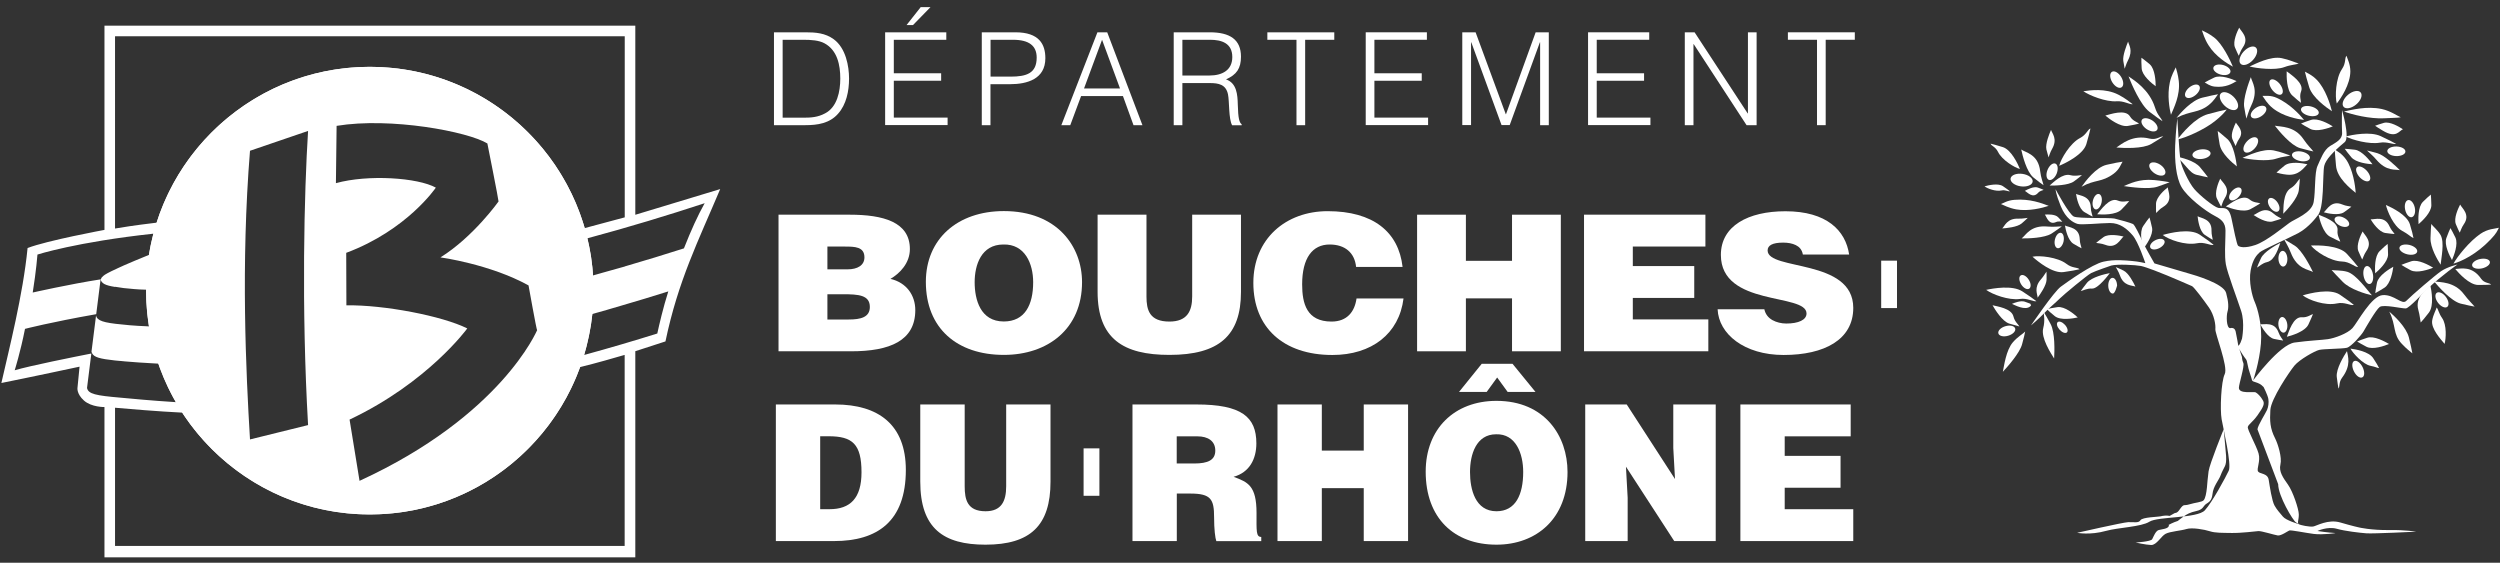
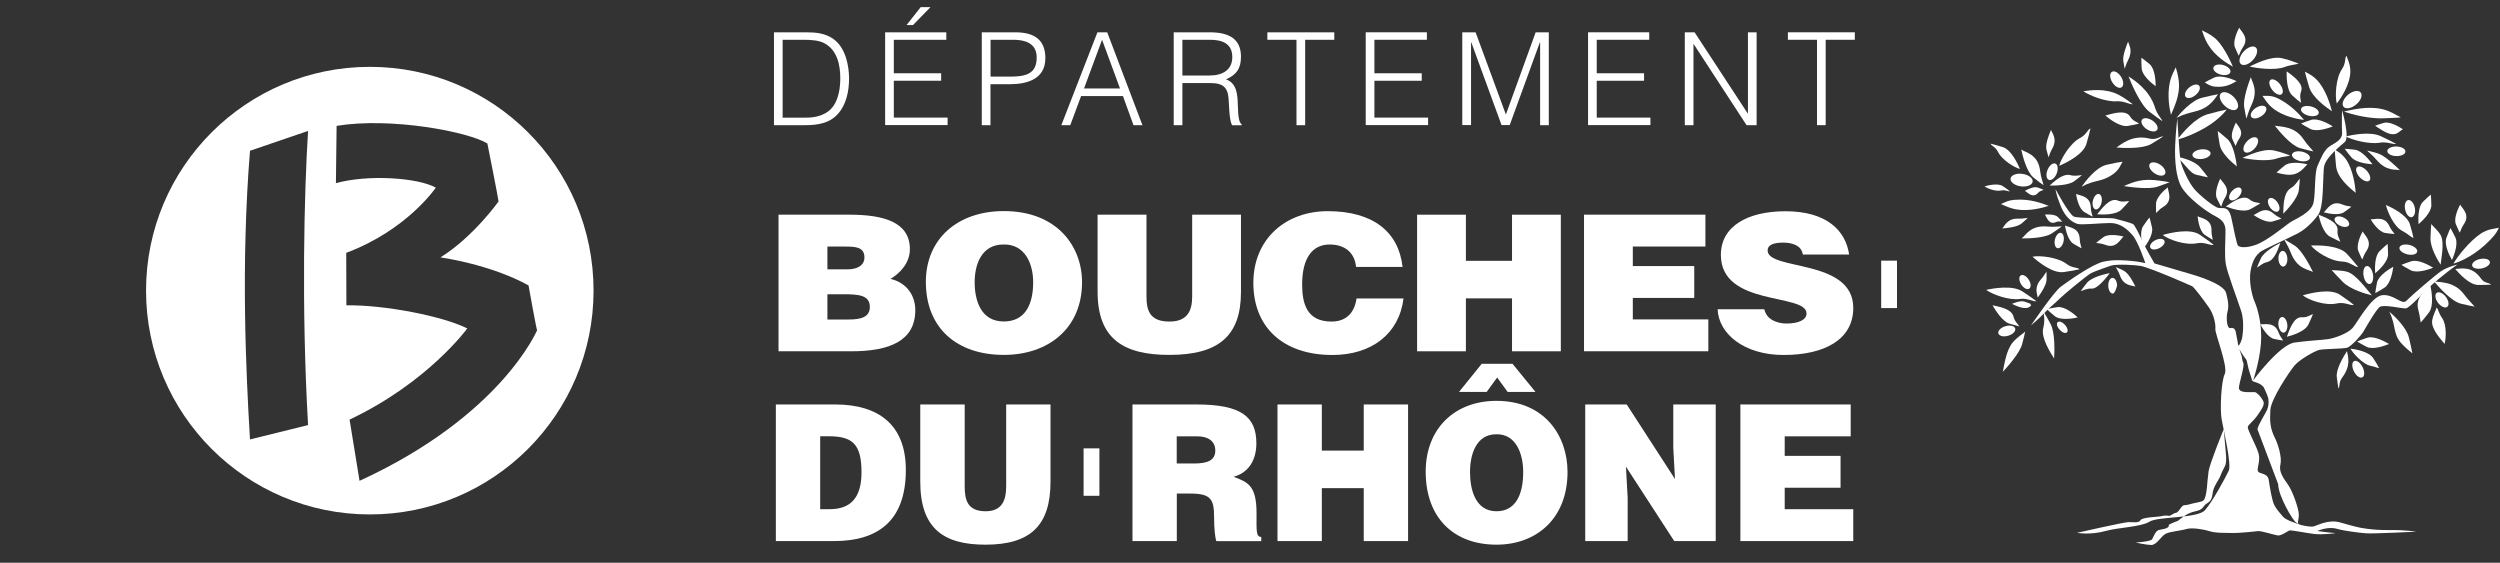
<svg xmlns="http://www.w3.org/2000/svg" version="1.1" id="Calque_1" x="0px" y="0px" viewBox="0 0 291 65.5" style="enable-background:new 0 0 291 65.5;" xml:space="preserve">
  <rect x="0" y="0" width="291" height="65.5" fill="#333333" stroke="none" />
  <style type="text/css">
	.st0{fill:#FFFFFF;}
</style>
  <g id="LOGO_DEPARTEMENT">
    <g>
      <path class="st0" d="M90.62,40.89v-15.9h8.28c3.9,0,7.01,0.84,7.01,4c0,1.63-1.16,2.83-2.26,3.47c1.88,0.44,2.89,1.92,2.89,3.64    c0,3.56-2.96,4.79-7.46,4.79H90.62z M96.31,28.7v2.65h2.36c1.13,0,1.95-0.46,1.95-1.39c0-1.24-1.11-1.26-2.31-1.26H96.31z     M96.31,34.25v2.94h2.48c1.4,0,2.46-0.26,2.46-1.46c0-1.39-1.32-1.48-3.13-1.48H96.31z" />
      <path class="st0" d="M125.95,32.85c0,5.41-3.97,8.46-9.1,8.46c-5.44,0-9.08-3.09-9.08-8.5c0-4.99,3.68-8.24,9.08-8.24    C123.03,24.57,125.95,28.66,125.95,32.85z M113.45,32.85c0,2.03,0.67,4.57,3.39,4.57c2.46,0,3.42-1.94,3.42-4.57    c0-2.16-0.96-4.46-3.47-4.39C114.22,28.46,113.45,30.84,113.45,32.85z" />
      <path class="st0" d="M127.77,24.99h5.68v9.52c0,1.57,0.34,2.92,2.67,2.92c2.05,0,2.65-1.19,2.65-2.92v-9.52h5.68v8.99    c0,5.1-2.58,7.33-8.33,7.33c-5.37,0-8.36-1.88-8.36-7.35V24.99z" />
      <path class="st0" d="M157.85,31.07c-0.17-1.66-1.3-2.61-3.08-2.61c-2,0-3.2,1.57-3.2,4.64c0,2.23,0.53,4.33,3.42,4.33    c1.83,0,2.7-1.17,2.91-2.69h5.47c-0.51,4.11-3.71,6.58-8.28,6.58c-5.73,0-9.2-3.22-9.2-8.39c0-5.15,3.8-8.35,8.65-8.35    c5.3,0,8.26,2.41,8.72,6.49H157.85z" />
      <path class="st0" d="M164.95,40.89v-15.9h5.68v5.37H176v-5.37h5.68v15.9H176v-6.16h-5.37v6.16H164.95z" />
      <path class="st0" d="M184.38,40.89v-15.9h14.13v3.71h-8.45v2.27h7.15v3.71h-7.15v2.5h8.79v3.71H184.38z" />
      <path class="st0" d="M209.85,29.61c-0.1-0.55-0.41-0.88-0.82-1.08c-0.41-0.2-0.91-0.29-1.47-0.29c-1.25,0-1.81,0.33-1.81,0.91    c0,2.39,9.97,0.91,9.97,6.69c0,3.69-3.35,5.48-8.11,5.48c-4.58,0-7.56-2.45-7.68-5.32h5.44c0.12,0.57,0.46,0.99,0.94,1.26    c0.46,0.26,1.06,0.4,1.61,0.4c1.42,0,2.36-0.42,2.36-1.17c0-2.41-9.97-0.75-9.97-6.82c0-3.38,3.18-5.08,7.51-5.08    c4.82,0,7.01,2.25,7.42,5.04H209.85z" />
      <path class="st0" d="M90.31,62.98v-15.9h6.91c5.07,0,8.22,2.39,8.22,7.62c0,5.98-3.3,8.28-8.36,8.28H90.31z M95.47,59.27h1.09    c2.41,0,3.72-1.28,3.72-4.29c0-3.31-1.07-4.2-3.83-4.2h-0.98V59.27z" />
      <path class="st0" d="M107.13,47.08h5.16v9.52c0,1.57,0.31,2.91,2.43,2.91c1.86,0,2.4-1.19,2.4-2.91v-9.52h5.16v8.99    c0,5.1-2.34,7.33-7.57,7.33c-4.88,0-7.59-1.88-7.59-7.35V47.08z" />
      <path class="st0" d="M136.98,57.44v5.54h-5.16v-15.9h7.44c5.25,0,6.98,1.44,6.98,4.53c0,1.83-0.81,3.38-2.65,3.89    c1.66,0.62,2.67,1.02,2.67,4.22c0,2.08-0.07,2.78,0.55,2.78v0.49h-5.23c-0.13-0.35-0.26-1.37-0.26-2.78    c0-2.08-0.35-2.76-2.76-2.76H136.98z M136.98,53.95h2.03c1.6,0,2.45-0.4,2.45-1.5c0-1.13-0.87-1.66-2.08-1.66h-2.41V53.95z" />
      <path class="st0" d="M148.7,62.98v-15.9h5.16v5.37h4.88v-5.37h5.16v15.9h-5.16v-6.16h-4.88v6.16H148.7z" />
      <path class="st0" d="M182.46,54.94c0,5.41-3.61,8.46-8.27,8.46c-4.94,0-8.24-3.09-8.24-8.5c0-4.99,3.35-8.24,8.24-8.24    C179.82,46.66,182.46,50.75,182.46,54.94z M172.47,42.35h3.59l2.67,3.27h-3.24l-1.22-1.68l-1.22,1.68h-3.22L172.47,42.35z     M171.11,54.94c0,2.03,0.61,4.57,3.08,4.57c2.23,0,3.11-1.94,3.11-4.57c0-2.16-0.87-4.46-3.15-4.39    C171.81,50.55,171.11,52.93,171.11,54.94z" />
      <path class="st0" d="M194.97,55.76l-0.2-3.62v-5.06h4.94v15.9h-4.83l-5.62-8.66l0.2,3.62v5.04h-4.94v-15.9h4.83L194.97,55.76z" />
      <path class="st0" d="M202.58,62.98v-15.9h12.84v3.71h-7.68v2.27h6.5v3.71h-6.5v2.5h7.98v3.71H202.58z" />
    </g>
    <g>
      <path class="st0" d="M90.09,14.57V3.76h3.66c1.19,0,2.3,0.08,3.3,0.81c1.41,1.04,1.78,3.14,1.78,4.58c0,1.43-0.31,3.02-1.29,4.1    c-0.98,1.11-2.38,1.32-3.79,1.32H90.09z M91.1,13.7h2.42c0.91,0,1.69-0.06,2.51-0.5c1.43-0.73,1.78-2.58,1.78-4.05    c0-1.58-0.34-3.3-1.84-4.11c-0.64-0.35-1.56-0.41-2.45-0.41H91.1V13.7z" />
      <path class="st0" d="M103.03,14.57V3.76h7.12v0.87h-6.11v3.9h5.51V9.4h-5.51v4.29h6.26v0.87H103.03z M105.52,2.92l1.65-2.09h1.14    l-2.04,2.09H105.52z" />
      <path class="st0" d="M114.28,14.57V3.76h3.91c2.78,0,3.49,1.4,3.49,3.02c0,2.42-2.12,3.02-4.1,3.02h-2.29v4.77H114.28z     M117.61,8.92c1.89,0,3.06-0.39,3.06-2.22c0-1.35-0.86-2.07-2.76-2.07h-2.61v4.29H117.61z" />
      <path class="st0" d="M123.54,14.57l4.2-10.81h1.14l4.1,10.81h-1.04l-1.23-3.39h-4.87l-1.26,3.39H123.54z M126.18,10.3h4.19    l-2.09-5.67L126.18,10.3z" />
      <path class="st0" d="M137.63,9.66v4.91h-1.01V3.76h4.19c2.35,0,3.64,0.84,3.64,2.84c0,1.37-0.51,2.09-1.74,2.64    c1.26,0.44,1.34,1.79,1.37,2.93c0.04,1.64,0.18,2.09,0.45,2.3v0.11h-1.11c-0.42-0.74-0.31-2.76-0.48-3.59    c-0.24-1.17-1.11-1.32-2.12-1.32H137.63z M140.78,8.79c1.5,0,2.66-0.63,2.66-2.15c0-1.62-1.25-2.01-2.6-2.01h-3.21v4.16H140.78z" />
      <path class="st0" d="M147.53,3.76h7.78v0.87h-3.39v9.94h-1.01V4.63h-3.39V3.76z" />
      <path class="st0" d="M158.97,14.57V3.76h7.12v0.87h-6.11v3.9h5.51V9.4h-5.51v4.29h6.25v0.87H158.97z" />
      <path class="st0" d="M170.21,14.57V3.76h1.55l3.51,9.53h0.03l3.45-9.53h1.53v10.81h-1.01V4.93h-0.03l-3.51,9.63h-0.95l-3.52-9.63    h-0.03v9.63H170.21z" />
      <path class="st0" d="M184.85,14.57V3.76h7.12v0.87h-6.11v3.9h5.51V9.4h-5.51v4.29h6.25v0.87H184.85z" />
      <path class="st0" d="M197.15,5.14h-0.03v9.43h-1.01V3.76h1.14l6.18,9.44h0.03V3.76h1.01v10.81h-1.17L197.15,5.14z" />
      <path class="st0" d="M208.11,3.76h7.79v0.87h-3.39v9.94h-1.01V4.63h-3.39V3.76z" />
    </g>
    <g>
      <rect x="218.97" y="30.34" class="st0" width="1.84" height="5.52" />
    </g>
    <g>
      <rect x="126.13" y="52.19" class="st0" width="1.84" height="5.52" />
    </g>
    <g>
      <path class="st0" d="M265.18,56.36c0,1.37,1.73,4.24,2.06,4.44l0.33,0.19c-0.2-0.14,0.02-0.48,0.01-1.12    c-0.01-0.64-0.69-2.66-1.26-3.46c-0.57-0.8-1.08-1.52-0.88-2.34c0.2-0.81-0.27-2.35-0.62-3.05c-0.59-1.15-0.63-2.03-0.55-3.31    c0.08-1.28,2.21-4.43,2.8-5.15c0.59-0.71,2.35-1.7,2.88-1.83c0.53-0.13,2.72-0.12,3.23-0.25c0.51-0.13,1.71-1.5,1.94-1.91    c0.24-0.41,1.43-2.51,1.88-2.84c0.46-0.33,2.65,0.21,3.04,0.17c0.4-0.04,2.02-1.81,2.5-2.26c1.79-1.68,3.51-2.85,3.51-2.85    s-1.1,0.24-1.9,0.77c-0.68,0.46-3.4,2.79-4.06,3.46c-0.51,0.52-1.38-0.75-2.73-0.67c-1.34,0.07-2.96,3.22-3.54,3.85    c-0.58,0.63-2.08,1.17-2.86,1.28c-0.77,0.11-2.11,0.15-3.87,0.39c-1.75,0.24-4.82,4.4-4.82,4.4s0.72-2.07,0.9-4.27    c0.18-2.21-0.41-4.15-0.72-4.85c-0.31-0.71-0.71-2.34-0.48-3.65c0.24-1.32,0.72-1.82,1.06-2.13c0.34-0.31,3.19-1.55,4.48-2.23    c1.28-0.68,2.23-2.01,2.23-2.01c0.84-0.82,0.59-4.9,0.8-5.82c0.17-0.71,0.99-1.61,2.39-2.77c0.63-0.53-0.32-3.73-0.32-3.73    s-0.04,1.85,0.01,2.63c0.05,0.78-0.66,1.11-1.4,1.56c-0.74,0.46-1.1,1.53-1.46,2.31c-0.36,0.79-0.22,2.91-0.45,4.21    c-0.23,1.29-2.23,1.98-2.82,2.42c-0.6,0.43-2.7,2.16-3.97,2.58c-1.28,0.43-1.88,0.22-2.02,0.07c-0.14-0.15-0.53-2.06-0.75-3.14    c-0.32-1.58-1.03-1.14-1.54-1.25c-0.51-0.11-2.16-1.45-2.8-2.2c-0.64-0.75-1.49-2.59-1.61-3.33c-0.12-0.75-0.36-4.89-0.36-4.89    s-0.18,1.46-0.25,3.16c-0.07,1.71,0.09,3.72,0.75,4.85c0.66,1.13,2.68,2.74,3.97,3.4c1.29,0.66,1.14,1.42,1.13,2.25    c-0.01,0.83-0.12,2.32,0.05,3.32c0.17,1,1.32,4.02,1.78,5.43c0.46,1.41,0.1,3.23,0.1,3.23c-0.24,0.78-0.43,0.83-0.43,0.83    s-0.18-1.1-0.31-1.67c-0.13-0.56-0.64-0.38-0.64-0.38c-0.45-0.03-0.45-1.45-0.31-1.91c0.14-0.47,0.14-1.11-0.16-2.2    c-0.31-1.09-3.61-2.05-4.39-2.27c-0.78-0.22-3.95-1.16-3.95-1.16s-1.04-1.79-1.38-2.54c-0.34-0.75-0.9-1.91-1.11-2.04    c-0.21-0.12-1.62-0.52-2.16-0.64c-0.54-0.12-4.15,0.02-4.73-0.23c-0.57-0.25-2.13-3.18-2.13-3.18s0,0.49,0.6,1.96    c0.6,1.47,1.46,1.91,1.94,2.07c0.48,0.15,2.62-0.09,3.79-0.1c1.16-0.01,1.98,0.67,2.64,1.43c0.66,0.76,1.48,3.24,1.48,3.24    s-0.8-0.19-1.54-0.25c-0.73-0.06-2.02-0.22-3.34,0.08c-1.33,0.3-4.14,2.31-4.96,2.91c-0.82,0.6-3.47,4.51-3.47,4.51    s0.99-0.84,1.44-1.33c0.45-0.5,1.48-1.37,1.92-1.81c0.44-0.44,3.16-2.7,3.64-2.95c0.48-0.25,2.35-0.88,2.35-0.88    c0.68-0.19,2.84-0.07,3.45,0.05c0.61,0.12,2.51,0.88,3.03,1.1c0.51,0.22,2.67,1.12,2.92,1.25c0.25,0.14,1.33,1.58,1.96,2.48    c0.63,0.9,0.8,2.05,0.75,2.52c-0.06,0.48,1.52,4.39,1.09,5.24c-0.42,0.85-0.56,4.12-0.36,5.25c0.2,1.13,1.18,5.24,0.83,5.99    c-0.35,0.75-1.93,3.68-2.78,4.61c-0.88,0.96-5.47,0.7-6.46,1.33c-0.94,0.6-3.67,0.68-5.02,1.06c-1.89,0.53-3.39,0.23-3.39,0.23    s5.32-1.21,5.94-1.24c0.62-0.03,1.22,0.14,1.43-0.22c0.21-0.37,2.1-0.39,2.36-0.46c0.21-0.06,0.66-0.13,1.05-0.05    c0,0,0.53-0.3,0.55-0.31c0.05-0.06,0.28,0.06,0.59-0.41c0.53-0.77,0.49-0.41,1.14-0.62c0.65-0.21,1.49-0.25,1.68-0.49    c0.19-0.24,0.3-0.79,0.37-1.46c0.07-0.67,0.07-1.02,0.19-1.89c0.12-0.88,1.76-4.9,1.76-4.9s0.26,2.72,0.28,3.1    c0.06,1.31-0.19,1.08-0.67,2.34c-0.18,0.48-0.83,1.22-0.91,2.08c-0.09,0.86-0.46,0.97-0.77,1.19c-0.31,0.22-0.31,0.63-1.09,0.8    c-0.78,0.17-1.12,0.38-1.5,0.64c-0.33,0.22-0.56,0.43-0.68,0.52c-0.55,0.17-1.05,0.45-1.05,0.45c0.03-0.26,0.02,0.09,0,0.15    c-0.12,0.33-0.83,0.36-1.18,0.46c-0.35,0.1-0.6,0.77-0.75,1.06c-0.15,0.29-1.93,0.39-1.93,0.39s1.17,0.27,1.81,0.29    c0.64,0.01,1.16-1.04,1.69-1.31c0.52-0.27,1.78-0.35,2.42-0.55c0.64-0.2,2.08,0.05,2.72,0.26c0.65,0.21,1.48,0.18,2.54,0.2    c1.06,0.02,2.76-0.19,3.12-0.22c0.36-0.02,1.85,0.45,2.25,0.51c0.39,0.05,1.16-0.51,1.34-0.58c0.18-0.07,1.84,0.27,2.84,0.4    c1.01,0.13,2.86-0.1,2.45-0.11c-0.62-0.02-2.02-0.23-2.02-0.23s1.17-0.56,2.25-0.26c0.94,0.27,2.66,0.47,3.46,0.53    c0.8,0.06,5.78-0.19,5.78-0.19s-1.26-0.22-3.12-0.19c-2.1,0.03-3.51-0.3-3.51-0.3s-0.76-0.16-2.19-0.58    c-1.43-0.42-2.78,0.41-3.17,0.47c-0.4,0.06-1.5-0.15-1.7-0.29c0,0-1.46-0.42-1.82-0.87c-0.36-0.45-0.66-0.73-0.97-1.28    c-0.31-0.55-0.55-2.2-0.68-3c-0.13-0.79-1.01-0.65-1.23-0.96c-0.22-0.31,0.31-1.2,0.05-2.11c-0.26-0.91-1.32-2.77-1.25-3.08    c0.07-0.31,0.56-0.55,1.15-1.39c0.71-1,0.81-1.33,0.62-1.68c-0.26-0.48-0.64-0.84-0.86-0.96c-0.22-0.12-1.95,0.23-1.95-0.53    c0-0.42,0.67-2.5,0.52-2.87c-0.16-0.36-0.16-0.71-0.16-0.71l-0.32-0.97c-0.04-0.09-0.04-0.11-0.04-0.11l0.04,0.11    c0.04,0.1,0.14,0.29,0.36,0.63c0.41,0.66,0.5,0.52,0.6,1.15c0.1,0.64,0.45,1.53,0.52,1.86c0.07,0.33,0.74,0.14,1.36,0.83    c0,0,0.48,0.95,0.55,1.38c0.07,0.43,0,0.91-0.15,1.27c-0.15,0.36-1.07,1.79-1.12,2.26" />
      <path class="st0" d="M272,12.05c-0.22-0.8-0.13-2.93,0.6-4c0.5-0.73,0.29-1.27,0.53-1.56c0.11,0.37,0.45,0.96,0.45,1.83    C273.56,9.84,272.51,11.4,272,12.05" />
      <path class="st0" d="M272.84,12.98c0.81-0.17,2.64-0.67,4.4-0.29c1.04,0.23,1.79,0.79,2.21,0.96c-0.37,0.08-1,0.06-1.96,0.12    C275.84,13.85,273.76,13.33,272.84,12.98" />
      <path class="st0" d="M271.44,12.95c-0.62-0.41-2.27-1.58-2.65-2.8c-0.26-0.84-0.41-1.44-0.5-1.81c0.29,0.18,0.82,0.36,1.4,0.97    C270.69,10.36,271.24,12.15,271.44,12.95" />
      <path class="st0" d="M274.26,12.16c-0.55,0.46-1.21,0.58-1.47,0.27c-0.26-0.31-0.03-0.94,0.52-1.4c0.55-0.46,1.21-0.58,1.47-0.27    C275.04,11.08,274.81,11.7,274.26,12.16" />
      <path class="st0" d="M264.79,14.63c0.68,0.15,2.28,0,3.34,1.58c0.47,0.7,0.93,1.12,1.15,1.42c-0.32-0.07-0.83-0.19-1.56-0.39    C266.65,16.92,265.28,15.26,264.79,14.63" />
      <path class="st0" d="M273.03,15.88c0.76-0.18,2.85-0.61,4.09-0.03c0.85,0.39,1.44,0.7,1.79,0.9c-0.35,0.09-1.08-0.29-1.91-0.14    C275.77,16.82,273.8,16.29,273.03,15.88" />
      <path class="st0" d="M256.32,18.5c-0.58,0.07-1.08-0.12-1.12-0.43c-0.04-0.31,0.41-0.61,0.99-0.68c0.58-0.07,1.08,0.12,1.12,0.43    C257.34,18.13,256.9,18.43,256.32,18.5" />
      <path class="st0" d="M253.45,16.24c0.53-0.7,2.05-2.54,3.54-2.95c1.02-0.28,1.75-0.45,2.2-0.54c-0.24,0.32-0.64,0.78-1.41,1.38    C256.51,15.13,254.42,16.03,253.45,16.24" />
      <path class="st0" d="M252.7,13.36c-0.17-0.68-0.46-2.28-0.13-3.78c0.19-0.86,0.54-1.4,0.69-1.74c0.08,0.31,0.26,0.8,0.35,1.59    C253.8,11.1,253.01,12.61,252.7,13.36" />
      <path class="st0" d="M255.56,11.07c-0.44,0.36-0.95,0.45-1.15,0.2c-0.2-0.25-0.01-0.74,0.42-1.09c0.44-0.36,0.95-0.45,1.15-0.2    C256.19,10.22,256,10.71,255.56,11.07" />
      <path class="st0" d="M253.26,18.21c0.58,0.11,2.16,0.47,2.82,1.25c0.45,0.54,0.76,0.94,0.93,1.18c-0.27-0.05-0.71-0.14-1.33-0.29    C254.78,20.13,254.33,18.95,253.26,18.21" />
      <path class="st0" d="M247.76,8.89c0.68,0.46,2.43,1.56,3.08,3.62c0.31,0.96,0.71,1.18,0.87,1.6c-0.31-0.21-0.82-0.57-1.53-1.11    C249.14,12.2,248.11,9.79,247.76,8.89" />
      <path class="st0" d="M249.87,15.03c-0.49-0.33-0.73-0.82-0.55-1.09c0.18-0.28,0.73-0.23,1.22,0.09c0.49,0.33,0.73,0.82,0.55,1.09    C250.9,15.4,250.35,15.35,249.87,15.03" />
      <path class="st0" d="M246.35,17.17c0.6-0.4,1.88-1.53,3.85-1.04c0.82,0.2,1.21-0.28,1.6-0.25c-0.27,0.19-0.73,0.48-1.4,0.88    C249.41,17.34,247.18,17.24,246.35,17.17" />
      <path class="st0" d="M271.54,14.71c-0.5,0.2-1.88,0.69-2.63,0.29c-0.51-0.27-0.86-0.48-1.07-0.62c0.23-0.1,0.61-0.24,1.16-0.42    C269.81,13.7,271.08,14.42,271.54,14.71" />
      <path class="st0" d="M235.21,21.69c-0.71-0.1-1.24-0.51-1.18-0.91c0.06-0.4,0.68-0.64,1.39-0.54c0.71,0.1,1.24,0.51,1.18,0.91    C236.54,21.55,235.92,21.79,235.21,21.69" />
      <path class="st0" d="M268.74,13.47c-0.57-0.14-0.97-0.49-0.9-0.79c0.07-0.3,0.59-0.43,1.16-0.29c0.57,0.14,0.97,0.49,0.9,0.79    C269.83,13.48,269.31,13.61,268.74,13.47" />
      <path class="st0" d="M274.2,22.45c-0.59-0.5-2.18-1.72-2.29-3.18c-0.08-1.05-0.14-1.5-0.15-1.88c0.28,0.22,0.83,0.47,1.32,1.17    C273.87,19.69,274.16,21.62,274.2,22.45" />
      <path class="st0" d="M276.16,19.12c-0.52-0.03-1.93-0.18-2.47-0.82c-0.37-0.44-0.62-0.77-0.76-0.98c0.24,0.01,0.64,0.04,1.19,0.11    C274.93,17.54,275.84,18.68,276.16,19.12" />
      <path class="st0" d="M274.66,20.62c-0.39-0.43-0.53-0.95-0.3-1.16c0.23-0.21,0.73-0.02,1.13,0.41c0.39,0.43,0.53,0.95,0.3,1.16    C275.56,21.23,275.06,21.05,274.66,20.62" />
      <path class="st0" d="M253.34,13.72c0.46-0.56,1.76-2.05,3-2.35c0.85-0.21,1.46-0.33,1.84-0.4c-0.21,0.26-0.44,0.74-1.09,1.26    C255.94,13.16,254.98,12.87,253.34,13.72" />
      <path class="st0" d="M268.58,19.12c-0.41,0.38-0.97,1.36-2.38,1.21c-0.58-0.06-0.97-0.17-1.22-0.24c0.19-0.18,0.5-0.46,0.95-0.82    C266.6,18.74,268.05,19,268.58,19.12" />
      <path class="st0" d="M267.72,18.74c-0.57-0.12-0.99-0.46-0.93-0.76c0.06-0.3,0.58-0.45,1.15-0.33c0.57,0.12,0.99,0.46,0.93,0.76    C268.81,18.71,268.29,18.86,267.72,18.74" />
      <path class="st0" d="M283.32,32.75c0.71,0.13,2.36-0.01,3.5,1.52c0.52,0.69,0.99,1.12,1.23,1.42c-0.33-0.06-0.86-0.16-1.63-0.35    C285.31,35.05,283.84,33.38,283.32,32.75" />
      <path class="st0" d="M283.79,35.25c-0.34-0.45-0.41-0.97-0.16-1.16c0.25-0.19,0.74,0.02,1.07,0.47c0.34,0.45,0.41,0.97,0.16,1.16    C284.62,35.91,284.13,35.7,283.79,35.25" />
      <path class="st0" d="M282.89,33.2c0.14,0.64,0.45,2.38-0.17,3.19c-0.42,0.56-0.75,0.93-0.95,1.15c-0.07-0.29-0.09-0.8-0.28-1.47    C281.07,34.59,282.45,33.69,282.89,33.2" />
      <path class="st0" d="M284.09,30.81c-0.34-0.52-1.22-1.98-1.18-3.1c0.02-0.77,0.06-1.31,0.09-1.64c0.16,0.24,0.74,0.7,1.08,1.28    C284.57,28.21,284.15,30.09,284.09,30.81" />
      <path class="st0" d="M283.22,31.16c-0.5,0.2-1.88,0.69-2.63,0.29c-0.51-0.27-0.86-0.48-1.07-0.62c0.23-0.1,0.62-0.24,1.16-0.42    C281.48,30.16,282.76,30.88,283.22,31.16" />
      <path class="st0" d="M280.2,29.6c-0.57-0.14-0.97-0.49-0.9-0.79c0.07-0.3,0.59-0.43,1.16-0.3c0.57,0.14,0.97,0.49,0.9,0.79    C281.29,29.61,280.77,29.74,280.2,29.6" />
      <path class="st0" d="M288.91,31.24c-0.57,0.12-1.09-0.02-1.15-0.32c-0.07-0.3,0.34-0.65,0.91-0.77c0.57-0.12,1.09,0.02,1.15,0.32    C289.89,30.77,289.48,31.11,288.91,31.24" />
      <path class="st0" d="M285.58,30.69c0.43-0.8,1.86-2.6,3.14-3.47c0.87-0.6,1.71-0.59,2.15-0.71c-0.19,0.37-0.25,0.62-0.96,1.36    C288.23,29.63,286.53,30.41,285.58,30.69" />
      <path class="st0" d="M285.79,31.31c0.66-0.04,1.96-0.39,3,1.12c0.4,0.58,0.98,0.45,1.17,0.7c-0.31,0.02-0.81,0.04-1.51,0.04    C287.42,33.15,286.22,31.82,285.79,31.31" />
      <path class="st0" d="M235.27,17.4c0.52,0.38,1.99,0.53,2.21,2.55c0.09,0.75,0.32,1.28,0.39,1.61c-0.25-0.17-0.64-0.46-1.18-0.9    C235.89,20,235.42,18.1,235.27,17.4" />
      <path class="st0" d="M239.4,20.2c-0.21,0.52-0.62,0.85-0.91,0.74c-0.3-0.12-0.37-0.64-0.16-1.16c0.21-0.52,0.61-0.85,0.91-0.74    S239.6,19.68,239.4,20.2" />
      <path class="st0" d="M238.57,21.6c0.4-0.33,1.5-1.47,2.43-1.21c0.57,0.15,1.06-0.01,1.34,0c-0.18,0.15-0.49,0.4-0.94,0.73    C240.73,21.59,239.15,21.61,238.57,21.6" />
      <path class="st0" d="M235.69,22.22c0.28-0.16,1.04-0.56,1.51-0.39c0.32,0.11,0.54,0.21,0.68,0.27c-0.13,0.08-0.42,0.09-0.64,0.34    C236.6,23.17,235.98,22.35,235.69,22.22" />
      <path class="st0" d="M244.11,24.94c0.39-0.45,1.43-2.01,2.39-1.6c0.58,0.25,1.07,0.04,1.34,0.07c-0.17,0.21-0.47,0.54-0.91,0.99    C246.29,25.04,244.7,24.99,244.11,24.94" />
      <path class="st0" d="M244.62,23.58c-0.11,0.49-0.42,0.85-0.7,0.79c-0.28-0.06-0.42-0.51-0.31-1c0.11-0.49,0.42-0.85,0.7-0.79    C244.59,22.64,244.73,23.09,244.62,23.58" />
      <path class="st0" d="M241.65,22.57c0.43,0.22,1.68,0.21,1.72,1.58c0.01,0.51,0.18,0.85,0.21,1.07c-0.2-0.1-0.52-0.27-0.95-0.53    C241.98,24.31,241.72,23.04,241.65,22.57" />
      <path class="st0" d="M235.32,27.75c0.5-0.37,1.02-1.57,3.03-1.38c0.75,0.07,1.32-0.03,1.65-0.02c-0.23,0.17-0.61,0.45-1.17,0.82    C237.99,27.72,236.04,27.76,235.32,27.75" />
      <path class="st0" d="M238.02,24.98c0.32-0.03,1.18-0.06,1.53,0.29c0.24,0.24,0.4,0.42,0.5,0.54c-0.15,0.01-0.42-0.1-0.73,0.04    C238.45,26.23,238.23,25.22,238.02,24.98" />
      <path class="st0" d="M240.36,26.25c0.43,0.22,1.68,0.21,1.72,1.58c0.01,0.51,0.18,0.85,0.21,1.07c-0.2-0.1-0.52-0.27-0.95-0.53    C240.7,27.98,240.44,26.72,240.36,26.25" />
      <path class="st0" d="M240.2,28.1c-0.11,0.49-0.42,0.85-0.7,0.79c-0.28-0.06-0.42-0.51-0.31-1c0.11-0.49,0.42-0.85,0.7-0.79    C240.16,27.15,240.3,27.6,240.2,28.1" />
      <path class="st0" d="M276.09,34.38c-0.67-0.16-2.51-0.67-3.4-1.58c-0.62-0.63-1.04-1.08-1.29-1.37c0.31,0.07,1.11,0,1.83,0.21    C274.29,31.97,275.54,33.77,276.09,34.38" />
      <path class="st0" d="M275.12,32.11c-0.1-0.58,0.06-1.09,0.36-1.14c0.3-0.05,0.63,0.37,0.73,0.95c0.1,0.58-0.06,1.09-0.37,1.14    C275.55,33.11,275.22,32.68,275.12,32.11" />
      <path class="st0" d="M278.58,31.05c-0.07,0.54-0.32,1.98-1.03,2.44c-0.49,0.31-0.84,0.51-1.07,0.63c0.03-0.25,0.09-0.66,0.2-1.22    C276.86,32.07,278.11,31.31,278.58,31.05" />
      <path class="st0" d="M269.88,24.99c0.54,0.24,2.33,0.8,2.21,1.83c-0.07,0.62,0.27,1.04,0.32,1.31c-0.25-0.11-0.65-0.3-1.21-0.59    C270.4,27.1,270,25.56,269.88,24.99" />
      <path class="st0" d="M270.49,24.71c0.37-0.3,0.88-1.44,2.15-0.91c0.47,0.2,0.85,0.19,1.06,0.26c-0.17,0.14-0.46,0.36-0.87,0.65    C272.21,25.12,270.95,24.84,270.49,24.71" />
      <path class="st0" d="M272.82,25.34c0.45,0.22,0.72,0.61,0.6,0.86c-0.12,0.26-0.59,0.29-1.05,0.07c-0.45-0.22-0.72-0.61-0.6-0.86    C271.9,25.14,272.37,25.11,272.82,25.34" />
      <path class="st0" d="M258.43,20.8c0.23,0.42,1.28,1.11,0.54,2.26c-0.27,0.43-0.33,0.81-0.43,1c-0.11-0.19-0.28-0.51-0.5-0.97    C257.74,22.43,258.22,21.24,258.43,20.8" />
      <path class="st0" d="M260.57,22.93c-0.35,0.37-0.8,0.51-1,0.31c-0.21-0.2-0.1-0.65,0.25-1.02c0.35-0.37,0.79-0.51,1-0.31    C261.03,22.1,260.92,22.56,260.57,22.93" />
      <path class="st0" d="M259.09,24.03c0.5-0.31,1.96-1.49,2.75-0.82c0.48,0.41,1.01,0.35,1.26,0.46c-0.23,0.15-0.61,0.38-1.16,0.68    C261.14,24.77,259.64,24.25,259.09,24.03" />
      <path class="st0" d="M268.19,13.96c-0.75-0.09-2.44-0.4-3.63-1.36c-0.69-0.55-0.98-1.14-1.21-1.44c0.35,0.03,0.94-0.11,1.71,0.25    C266.52,12.09,267.67,13.31,268.19,13.96" />
      <path class="st0" d="M266.17,8.3c0.46,0.37,2.06,1.36,1.68,2.33c-0.23,0.59,0,1.07-0.02,1.34c-0.22-0.17-0.56-0.45-1.02-0.87    C266.15,10.48,266.15,8.89,266.17,8.3" />
      <path class="st0" d="M264.5,10.48c-0.36-0.46-0.46-0.99-0.22-1.18c0.24-0.19,0.73,0.03,1.09,0.48c0.36,0.46,0.46,0.99,0.22,1.18    C265.35,11.16,264.86,10.94,264.5,10.48" />
      <path class="st0" d="M285.41,30.27c-0.27-0.47-0.94-1.78-0.65-2.57c0.2-0.54,0.36-0.92,0.47-1.15c0.13,0.22,0.33,0.58,0.58,1.1    C286.17,28.41,285.63,29.77,285.41,30.27" />
      <path class="st0" d="M245.06,13.45c0.57-0.14,2.33-0.79,2.87,0.1c0.32,0.54,0.85,0.65,1.05,0.84c-0.26,0.07-0.7,0.17-1.31,0.27    C246.77,14.8,245.51,13.83,245.06,13.45" />
      <path class="st0" d="M238.47,23.96c-0.68,0.23-2.34,0.67-3.79,0.41c-0.87-0.16-1.42-0.48-1.77-0.62c0.31-0.11,0.75-0.43,1.58-0.49    C236.29,23.11,237.7,23.67,238.47,23.96" />
      <path class="st0" d="M239.69,19.3c0.19-0.81,1.28-2.64,2.42-3.23c0.78-0.41,0.86-0.98,1.22-1.12c-0.08,0.37-0.23,0.98-0.48,1.83    C242.47,18,240.46,18.98,239.69,19.3" />
      <path class="st0" d="M238.74,15.12c0.12,0.4,0.79,1.05,0.13,2.2c-0.25,0.43-0.33,0.8-0.42,1c-0.06-0.18-0.14-0.49-0.25-0.93    C238.06,16.74,238.55,15.55,238.74,15.12" />
      <path class="st0" d="M250.92,10.04c-0.44-0.32-1.58-1.24-1.63-2.08c-0.04-0.58-0.04-0.99-0.03-1.24c0.21,0.15,0.53,0.39,0.97,0.76    C250.86,8.04,250.92,9.5,250.92,10.04" />
      <path class="st0" d="M249.48,28.96c-0.15-0.52-0.48-1.95-0.01-2.65c0.32-0.48,0.57-0.8,0.73-1c0.07,0.24,0.18,0.64,0.3,1.2    C250.66,27.34,249.81,28.53,249.48,28.96" />
      <path class="st0" d="M278.08,40.04c-0.5,0.21-1.88,0.71-2.63,0.32c-0.51-0.26-0.87-0.48-1.08-0.61c0.23-0.1,0.61-0.25,1.16-0.43    C276.33,39.05,277.61,39.76,278.08,40.04" />
      <path class="st0" d="M274,43.23c-0.26-0.52-0.26-1.06,0.02-1.2c0.28-0.14,0.71,0.17,0.98,0.69c0.26,0.52,0.26,1.06-0.02,1.2    C274.7,44.07,274.26,43.76,274,43.23" />
      <path class="st0" d="M273.59,40.58c0.59,0.07,2.15,0.34,2.65,1.11c0.35,0.53,0.57,0.91,0.69,1.16c-0.27-0.03-0.4-0.15-1.01-0.27    C275.03,42.4,273.87,41.1,273.59,40.58" />
      <path class="st0" d="M273.19,40.87c0.1,0.59,0.52,1.64-0.56,3.08c-0.42,0.56-0.25,1.03-0.43,1.28c-0.05-0.27-0.12-0.72-0.2-1.36    C271.9,42.94,272.83,41.42,273.19,40.87" />
      <path class="st0" d="M266.19,39.2c0.22-0.54,0.72-2.36,1.75-2.27c0.63,0.05,1.03-0.31,1.29-0.37c-0.1,0.25-0.27,0.66-0.54,1.23    C268.28,38.6,266.76,39.06,266.19,39.2" />
      <path class="st0" d="M266.24,37.75c0.06,0.5-0.13,0.94-0.41,0.97c-0.28,0.03-0.56-0.35-0.62-0.85c-0.06-0.5,0.13-0.94,0.41-0.97    C265.9,36.87,266.18,37.25,266.24,37.75" />
      <path class="st0" d="M263.09,37.74c0.47,0.07,1.66-0.34,2.13,0.95c0.17,0.48,0.44,0.75,0.54,0.95c-0.22-0.03-0.58-0.09-1.07-0.19    C263.97,39.28,263.32,38.16,263.09,37.74" />
      <path class="st0" d="M245.58,31.79c-0.01,0.02-1.35,1.86-2.07,1.8c-0.59-0.04-1.04,0.24-1.31,0.29c0.14-0.2,0.38-0.53,0.73-0.97    C243.47,32.26,245,31.9,245.58,31.79" />
      <path class="st0" d="M233.13,43.28c0.14-0.64,0.36-2.5,1.17-3.44c0.56-0.65,1.18-0.98,1.43-1.25c-0.06,0.29-0.16,0.78-0.36,1.48    C235.1,41.09,233.67,42.7,233.13,43.28" />
      <path class="st0" d="M233.75,39.08c-0.54,0.16-1.05,0.04-1.14-0.27c-0.09-0.31,0.28-0.68,0.82-0.84c0.54-0.16,1.05-0.04,1.14,0.27    C234.66,38.55,234.29,38.92,233.75,39.08" />
      <path class="st0" d="M231.93,35.53c0.53,0.14,2.21,0.35,2.44,1.32c0.14,0.59,0.56,0.91,0.69,1.15c-0.24-0.06-0.64-0.17-1.2-0.34    C233.05,37.39,232.22,36.04,231.93,35.53" />
      <path class="st0" d="M231.19,33.74c0.82-0.18,3.05-0.57,4.2,0.17c0.79,0.51,1.33,0.9,1.65,1.15c-0.38,0.09-1.05-0.4-1.93-0.26    C233.8,34.98,231.89,34.26,231.19,33.74" />
      <path class="st0" d="M239.1,41.73c-0.36-0.59-1.56-2.38-1.27-3.53c0.24-0.94,0.05-1.5,0.07-1.87c0.17,0.27,0.44,0.73,0.79,1.39    C239.22,38.7,239.15,40.91,239.1,41.73" />
      <path class="st0" d="M241.85,36.95c-0.54,0.12-2.01,0.38-2.67-0.15c-0.45-0.36-0.75-0.64-0.93-0.82c0.25-0.06,0.66-0.14,1.24-0.23    C240.34,35.63,241.45,36.58,241.85,36.95" />
      <path class="st0" d="M239.74,38.38c-0.3-0.33-0.4-0.72-0.23-0.88c0.17-0.16,0.55-0.02,0.85,0.31c0.3,0.33,0.4,0.72,0.23,0.88    C240.42,38.85,240.04,38.71,239.74,38.38" />
      <path class="st0" d="M236.14,32.55c0.28,0.42,0.3,0.89,0.06,1.05c-0.24,0.16-0.66-0.06-0.93-0.49c-0.27-0.43-0.3-0.89-0.06-1.05    C235.45,31.9,235.87,32.12,236.14,32.55" />
      <path class="st0" d="M237.18,34.65c-0.01-0.41-0.48-1.16,0.4-2.15c0.33-0.37,0.49-0.71,0.63-0.88c0.01,0.19,0.02,0.5,0.01,0.95    C238.2,33.22,237.47,34.27,237.18,34.65" />
      <path class="st0" d="M234.19,35.37c0.27-0.12,1.01-0.41,1.48-0.26c0.32,0.11,0.55,0.19,0.68,0.25c-0.12,0.06,0.2,0.08-0.01,0.28    C235.75,36.21,234.48,35.49,234.19,35.37" />
      <path class="st0" d="M245.4,33.26c-0.01-0.51,0.22-0.92,0.5-0.92c0.29,0,0.52,0.4,0.53,0.91c0-0.05-0.21,0.92-0.5,0.92    C245.65,34.18,245.41,33.77,245.4,33.26" />
      <path class="st0" d="M248.56,33.36c-0.39-0.16-1.36-0.04-1.8-1.3c-0.16-0.47-0.39-0.77-0.48-0.97c0.18,0.07,0.48,0.2,0.89,0.4    C247.78,31.78,248.36,32.93,248.56,33.36" />
      <path class="st0" d="M242.29,21.74c0.44-0.62,1.68-2.28,2.93-2.56c0.86-0.2,1.47-0.31,1.85-0.36c-0.2,0.29-0.35,0.89-1.04,1.4    C244.61,21.27,243.91,20.85,242.29,21.74" />
      <path class="st0" d="M233.06,26.59c0.3-0.29,0.56-1.19,1.89-1.14c0.5,0.02,0.86-0.08,1.08-0.09c-0.14,0.14-0.37,0.36-0.71,0.65    C234.81,26.44,233.54,26.56,233.06,26.59" />
      <path class="st0" d="M268.04,34.38c0.85-0.25,3.18-0.84,4.32-0.08c0.78,0.52,1.31,0.93,1.63,1.19c-0.39,0.13-1.06-0.38-1.98-0.17    C270.66,35.62,268.73,34.93,268.04,34.38" />
      <path class="st0" d="M278.11,36.27c0.54,0.46,1.98,1.79,2.29,3.03c0.21,0.85,0.33,1.46,0.4,1.83c-0.25-0.21-0.68-0.52-1.22-1.1    C278.49,38.89,278.94,37.92,278.11,36.27" />
      <path class="st0" d="M242.5,10.62c0.78-0.11,2.56-0.38,4.08,0.4c0.84,0.43,1.34,0.87,1.67,1.11c-0.36,0.06-1.04-0.41-1.89-0.34    C245.11,11.87,243.22,11.12,242.5,10.62" />
      <path class="st0" d="M245.87,9.58c-0.31-0.5-0.33-1.05-0.04-1.22c0.28-0.17,0.76,0.09,1.07,0.59c0.31,0.5,0.33,1.05,0.04,1.22    C246.66,10.35,246.18,10.08,245.87,9.58" />
      <path class="st0" d="M231,21.69c0.42-0.12,1.57-0.4,2.14-0.02c0.39,0.26,0.65,0.46,0.81,0.59c-0.19,0.06-0.53-0.19-0.98-0.09    C232.3,22.31,231.35,21.96,231,21.69" />
      <path class="st0" d="M247.21,21.66c0.61-0.24,1.75-0.87,3.54-0.7c0.85,0.08,1.44,0.19,1.8,0.25c-0.28,0.11-0.74,0.29-1.42,0.52    C250.13,22.07,248,21.78,247.21,21.66" />
      <path class="st0" d="M251.35,28.88c-0.45,0.23-0.92,0.21-1.05-0.05c-0.13-0.25,0.13-0.65,0.58-0.87c0.45-0.23,0.92-0.21,1.05,0.05    C252.07,28.26,251.8,28.65,251.35,28.88" />
      <path class="st0" d="M235.12,19.67c-0.64-0.16-2.08-1.05-2.54-1.97c-0.31-0.63-0.77-0.69-0.88-0.98c0.3,0.07,0.78,0.2,1.45,0.41    C234.11,17.45,234.87,19.06,235.12,19.67" />
      <path class="st0" d="M276.47,31.81c-0.04-0.54-0.08-2,0.53-2.59c0.41-0.4,0.72-0.67,0.92-0.83c0.02,0.25,0.04,0.66,0.05,1.24    C277.96,30.47,276.89,31.46,276.47,31.81" />
      <path class="st0" d="M277.72,23.86c0.67,0.29,2.45,1.15,2.79,2.24c0.23,0.75,0.36,1.28,0.42,1.62c-0.31-0.13-0.63-0.49-1.32-0.85    C278.6,26.33,277.88,24.57,277.72,23.86" />
      <path class="st0" d="M281.52,26.09c-0.04-0.54-0.09-2.01,0.51-2.6c0.41-0.41,0.72-0.68,0.92-0.84c0.02,0.25,0.05,0.66,0.06,1.24    C283.01,24.74,281.93,25.74,281.52,26.09" />
      <path class="st0" d="M279.96,24.41c-0.12-0.55,0.03-1.05,0.34-1.12c0.31-0.07,0.66,0.32,0.78,0.87c0.12,0.55-0.04,1.05-0.35,1.12    C280.43,25.35,280.08,24.96,279.96,24.41" />
      <path class="st0" d="M284.55,40.03c-0.4-0.49-1.62-1.78-1.44-2.75c0.12-0.66,0.44-1.2,0.52-1.49c0.19,0.22,0.24,0.68,0.63,1.23    C284.82,37.82,284.72,39.41,284.55,40.03" />
      <path class="st0" d="M247.71,4.84c0.08,0.39,0.6,0.99,0,2.16c-0.23,0.44-0.31,0.8-0.4,1c-0.04-0.18-0.09-0.48-0.16-0.91    C247.06,6.47,247.53,5.27,247.71,4.84" />
      <path class="st0" d="M286.36,23.81c0.21,0.43,1.22,1.17,0.43,2.29c-0.29,0.42-0.37,0.79-0.48,0.98c-0.1-0.2-0.26-0.52-0.45-0.99    C285.59,25.4,286.14,24.24,286.36,23.81" />
      <path class="st0" d="M279.7,15.05c-0.45,0.16-0.76,1.1-2.32,0.17c-0.44-0.26-0.74-0.45-0.92-0.58c0.2-0.08,0.55-0.2,1.03-0.34    C278.2,14.11,279.3,14.78,279.7,15.05" />
      <path class="st0" d="M279.35,19.81c-0.54-0.13-1.56,0.17-2.75-1.23c-0.44-0.52-0.87-0.84-1.08-1.06c0.25,0.05,0.65,0.16,1.23,0.32    C277.59,18.1,278.88,19.34,279.35,19.81" />
      <path class="st0" d="M278.92,18.17c-0.58-0.02-1.05-0.28-1.04-0.59c0.01-0.31,0.49-0.54,1.07-0.53c0.59,0.02,1.05,0.28,1.04,0.59    C279.99,17.95,279.51,18.18,278.92,18.17" />
      <path class="st0" d="M251.74,27.35c0.85-0.24,3.16-0.8,4.3-0.04c0.78,0.52,1.31,0.92,1.63,1.19c-0.39,0.12-1.06-0.38-1.97-0.18    C254.35,28.58,252.43,27.89,251.74,27.35" />
      <path class="st0" d="M255.8,25.17c0.41,0.24,1.66,0.3,1.62,1.67c-0.01,0.51,0.13,0.86,0.14,1.08c-0.19-0.11-0.5-0.3-0.92-0.58    C256.03,26.92,255.85,25.65,255.8,25.17" />
      <path class="st0" d="M236.58,29.88c0.81-0.17,2.94,0.05,3.95,0.83c0.7,0.54,1.25,0.36,1.53,0.63c-0.37,0.09-0.99,0.21-1.86,0.33    C238.93,31.85,237.2,30.44,236.58,29.88" />
      <path class="st0" d="M268.99,28.58c0.88-0.04,3.26-0.04,4.19,0.97c0.64,0.69,1.06,1.2,1.31,1.53c-0.41,0.03-0.94-0.62-1.88-0.64    C271.25,30.4,269.54,29.27,268.99,28.58" />
      <path class="st0" d="M275.01,26.94c0.21,0.43,1.22,1.17,0.43,2.29c-0.29,0.42-0.37,0.79-0.48,0.98c-0.1-0.2-0.25-0.52-0.45-0.99    C274.24,28.53,274.78,27.36,275.01,26.94" />
      <path class="st0" d="M275.94,25.53c0.48,0.04,1.63-0.45,2.19,0.8c0.21,0.47,0.49,0.72,0.6,0.91c-0.22-0.01-0.58-0.05-1.08-0.12    C276.91,27,276.19,25.94,275.94,25.53" />
      <path class="st0" d="M261.85,7.74c0.67-0.3,2.45-1.24,3.74-0.97c0.89,0.18,1.6,0.52,1.98,0.62c-0.31,0.14-0.92,0.14-1.67,0.42    C264.8,8.22,262.67,7.95,261.85,7.74" />
      <path class="st0" d="M259.91,7.76c-0.63-0.35-2.02-1.17-2.85-2.51c-0.47-0.75-0.62-1.37-0.76-1.72c0.29,0.15,0.78,0.34,1.42,0.83    C258.68,5.09,259.6,7,259.91,7.76" />
      <path class="st0" d="M262.25,6.98c-0.48,0.53-1.12,0.74-1.42,0.47c-0.3-0.27-0.15-0.92,0.33-1.45c0.48-0.53,1.12-0.74,1.42-0.47    C262.88,5.8,262.73,6.45,262.25,6.98" />
      <path class="st0" d="M260.34,9.44c-0.47,0.27-1.25,0.79-2.57,0.64c-0.57-0.07-0.92-0.37-1.14-0.48c0.22-0.13,0.58-0.32,1.1-0.57    C258.48,8.67,259.84,9.21,260.34,9.44" />
      <path class="st0" d="M258.48,8.68c-0.54-0.15-0.92-0.51-0.84-0.82c0.08-0.31,0.59-0.44,1.14-0.29c0.54,0.15,0.92,0.52,0.84,0.82    C259.53,8.7,259.03,8.83,258.48,8.68" />
      <path class="st0" d="M258.94,12.3c-0.52-0.5-0.71-1.14-0.43-1.43c0.28-0.29,0.93-0.13,1.45,0.37c0.52,0.5,0.71,1.14,0.43,1.43    C260.11,12.97,259.46,12.8,258.94,12.3" />
      <path class="st0" d="M262,8.98c0.12,0.59,0.92,1.48,0.05,3.29c-0.33,0.67-0.45,1.24-0.57,1.54c-0.06-0.27-0.15-0.72-0.26-1.37    C261.08,11.49,261.74,9.65,262,8.98" />
      <path class="st0" d="M263.21,13.53c-0.47,0.31-1,0.34-1.17,0.07c-0.17-0.27,0.07-0.73,0.54-1.04c0.47-0.31,1-0.34,1.17-0.07    C263.93,12.76,263.69,13.22,263.21,13.53" />
      <path class="st0" d="M260.64,3.22c0.21,0.43,1.22,1.17,0.43,2.29c-0.29,0.42-0.37,0.79-0.48,0.98c-0.1-0.2-0.26-0.53-0.45-0.99    C259.88,4.81,260.42,3.64,260.64,3.22" />
      <path class="st0" d="M261.03,18.37c0.65-0.27,2.37-1.11,3.63-0.86c0.87,0.17,1.57,0.49,1.93,0.58c-0.3,0.13-0.9,0.12-1.62,0.37    C263.91,18.83,261.83,18.57,261.03,18.37" />
      <path class="st0" d="M260.37,19.37c-0.5-0.39-1.82-1.5-2-2.56c-0.13-0.72-0.2-1.24-0.23-1.56c0.23,0.18,0.61,0.48,1.12,0.93    C260,16.85,260.29,18.68,260.37,19.37" />
      <path class="st0" d="M262.44,17.28c-0.4,0.44-0.94,0.62-1.18,0.39c-0.25-0.23-0.13-0.77,0.28-1.21c0.4-0.44,0.93-0.62,1.18-0.39    C262.97,16.29,262.85,16.84,262.44,17.28" />
      <path class="st0" d="M260.26,14.27c0.18,0.36,1.02,0.98,0.36,1.91c-0.24,0.35-0.31,0.66-0.4,0.82c-0.08-0.17-0.21-0.44-0.38-0.83    C259.62,15.6,260.08,14.63,260.26,14.27" />
      <path class="st0" d="M265.77,24.88c0.04-0.59-0.07-2.41,0.88-2.98c0.58-0.35,0.82-0.89,1.05-1.11c-0.01,0.27-0.04,0.72-0.12,1.36    C267.46,23.08,266.24,24.4,265.77,24.88" />
      <path class="st0" d="M265.09,23.55c0.29,0.42,0.33,0.89,0.09,1.05c-0.24,0.16-0.66-0.04-0.95-0.46c-0.29-0.42-0.33-0.88-0.09-1.05    C264.38,22.93,264.81,23.14,265.09,23.55" />
      <path class="st0" d="M262.32,25.03c0.45-0.16,1.3-1.08,2.32-0.17c0.38,0.34,0.74,0.46,0.92,0.59c-0.21,0.08-0.55,0.19-1.04,0.33    C263.81,25.97,262.72,25.3,262.32,25.03" />
      <path class="st0" d="M250.78,20.17c-0.49-0.33-0.73-0.82-0.55-1.09c0.19-0.28,0.73-0.23,1.22,0.09c0.49,0.33,0.73,0.82,0.55,1.09    C251.82,20.54,251.27,20.5,250.78,20.17" />
      <path class="st0" d="M252.33,21.81c0.02,0.48,0.65,1.56-0.53,2.27c-0.44,0.26-0.65,0.57-0.83,0.71c-0.01-0.22-0.02-0.58-0.01-1.09    C250.99,22.95,251.95,22.1,252.33,21.81" />
      <path class="st0" d="M247.18,27.53c-0.37,0.31-0.85,1.47-2.12,0.97c-0.47-0.18-0.85-0.17-1.07-0.23c0.17-0.14,0.45-0.37,0.86-0.67    C245.45,27.17,246.72,27.42,247.18,27.53" />
      <path class="st0" d="M269.23,31.66c-0.55-0.32-1.84-0.31-2.59-2.27c-0.28-0.73-0.63-1.22-0.77-1.54c0.25,0.14,0.67,0.39,1.26,0.76    C267.97,29.17,268.9,30.98,269.23,31.66" />
      <path class="st0" d="M265.21,30.14c-0.02-0.5,0.19-0.92,0.48-0.94c0.29-0.01,0.53,0.39,0.56,0.89c0.02,0.5-0.19,0.92-0.48,0.94    C265.48,31.04,265.23,30.64,265.21,30.14" />
      <path class="st0" d="M265.43,28.27c-0.19,0.48-0.6,2.03-1.55,2.24c-0.57,0.13-0.93,0.52-1.17,0.64c0.08-0.22,0.23-0.59,0.47-1.1    C263.53,29.3,264.91,28.54,265.43,28.27" />
    </g>
    <g>
      <path class="st0" d="M43.81,33.12" />
      <g>
        <path class="st0" d="M43.05,7.78c-14.38,0-26.05,11.66-26.05,26.05c0,14.38,11.66,26.05,26.05,26.05     c14.38,0,26.04-11.66,26.04-26.05C69.1,19.44,57.44,7.78,43.05,7.78z M35.86,49.48l-6.76,1.67c-0.47-7.83-1.07-20.36,0-33.6     l6.76-2.31C35.41,22.31,35.07,35.76,35.86,49.48z M41.85,55.97l-1.16-7.13c9.14-4.32,13.7-10.61,13.7-10.61     c-2.88-1.45-9.71-2.76-14.07-2.69l-0.02-6.11c7.1-2.65,10.43-7.59,10.43-7.59c-2.09-1.16-7.87-1.56-11.63-0.52l0.08-6.67     c6.32-1.04,15.32,0.68,17.55,2.05c0,0,1.32,6.61,1.3,6.75c0,0-2.91,4.11-6.76,6.51c0,0,5.75,0.78,10.25,3.26     c0,0,0.93,5.19,1,5.22C62.5,38.44,58.4,48.37,41.85,55.97z" />
      </g>
      <g>
-         <path class="st0" d="M73.95,25V2.99H12.16v23.77c0,0-6.67,1.23-8.95,2.11c-0.53,5.45-2.18,11.87-3.05,15.71     c3.07-0.61,9.1-1.9,9.1-1.9l-0.24,2.45c0,0-0.13,0.7,0.75,1.49c0.88,0.79,2.39,0.76,2.39,0.76v17.49h61.79V40.88l3.51-1.14     c1.48-7.08,3.82-11.68,6.37-17.73L73.95,25z M13.39,4.22h59.33V25.3c-1.05,0.28-2.94,0.79-4.66,1.25     C64.91,15.71,54.91,7.78,43.05,7.78c-11.63,0-21.47,7.62-24.82,18.14c-0.11,0.01-0.22,0.03-0.34,0.04     c-2.24,0.27-3.7,0.5-4.5,0.64V4.22z M66.94,33.95c0,13.19-10.69,23.89-23.89,23.89c-13.19,0-23.89-10.69-23.89-23.89     s10.69-23.89,23.89-23.89C56.25,10.06,66.94,20.76,66.94,33.95z M4.36,29.63c0,0,4.52-1.46,13.5-2.43     c-0.09,0.33-0.16,0.67-0.24,1c-0.11,0.49-0.2,0.97-0.28,1.47c0,0,0,0,0,0c-1.18,0.48-2.17,0.89-2.96,1.24     c-0.02,0.01-0.04,0.02-0.06,0.03c-0.24,0.11-0.46,0.2-0.66,0.3c-0.03,0.01-0.05,0.02-0.08,0.04c-0.86,0.39-1.38,0.67-1.56,0.84     c-0.16,0.15-0.23,0.2-0.27,0.39c-3.67,0.57-7.94,1.54-7.94,1.54C4.22,31.49,4.36,29.63,4.36,29.63z M10.13,45.16l0.5-4.01     c-1.97,0.39-7.14,1.42-8.92,1.95c0,0,0.68-2.16,1.2-4.82c0,0,2.9-0.76,8.29-1.71l0.51-4.06c0.1,0.47,0.52,0.71,1.69,0.89v-0.02     c0.31,0.05,0.64,0.1,0.98,0.15c0.37,0.04,0.79,0.08,1.26,0.12c0.36,0.03,0.82,0.06,1.37,0.07c0,0.01,0,0.03,0,0.04     c0,0.02,0,0.03,0,0.05c0,1.42,0.12,2.82,0.34,4.18c-0.95-0.04-1.7-0.08-2.24-0.13c-2.6-0.23-3.55-0.4-3.85-0.92c0,0,0,0,0,0     c-0.04-0.07-0.06-0.14-0.08-0.22l-0.53,4.21c0.01,0.07,0.04,0.13,0.07,0.19c0.22,0.46,0.91,0.65,2.67,0.84v0     c0.17,0.02,0.35,0.04,0.54,0.05c0.01,0,0.03,0,0.04,0c0.19,0.02,0.39,0.04,0.61,0.06c0.81,0.07,2.13,0.17,3.86,0.26     c0.18,0.53,0.39,1.05,0.6,1.56c0.05,0.13,0.11,0.25,0.16,0.38c0.22,0.5,0.45,1,0.7,1.49c0.18,0.35,0.37,0.7,0.57,1.05     c-3.01-0.19-5.25-0.41-6.43-0.52C11.12,46.04,10.28,45.86,10.13,45.16z M72.72,63.55H13.39V47.46c1.56,0.14,4.99,0.43,7.82,0.57     c4.65,7.13,12.69,11.85,21.83,11.85c11.26,0,20.85-7.15,24.48-17.15c1.85-0.45,4.03-1.08,5.19-1.42V63.55z M76.51,38.82     L76.51,38.82L76.51,38.82C76.51,38.83,76.51,38.82,76.51,38.82c-2.71,0.85-5.56,1.69-8.52,2.5c0.07-0.24,0.14-0.49,0.2-0.74     c0.06-0.22,0.12-0.45,0.17-0.68c0.04-0.15,0.07-0.29,0.1-0.44c0.05-0.21,0.1-0.43,0.14-0.65c0.04-0.2,0.07-0.39,0.11-0.59     c0.03-0.17,0.06-0.34,0.09-0.52c0.06-0.38,0.11-0.76,0.15-1.14c0,0,0,0,0-0.01c0.57-0.16,1.14-0.32,1.7-0.48     c0.08-0.02,0.15-0.04,0.23-0.07c0.47-0.13,0.94-0.27,1.4-0.41c1.89-0.55,3.74-1.11,5.51-1.67     C77.18,35.85,76.74,37.76,76.51,38.82z M79.61,28.91c-2.19,0.7-4.5,1.41-6.88,2.1v0.01c-0.2,0.06-0.41,0.11-0.61,0.17     c-0.66,0.19-1.33,0.38-2,0.56c-0.37,0.1-0.72,0.21-1.09,0.31c0,0,0,0,0,0c-0.02-0.35-0.06-0.7-0.09-1.05     c-0.01-0.11-0.03-0.21-0.04-0.32c-0.03-0.24-0.06-0.48-0.09-0.72c-0.02-0.12-0.04-0.24-0.06-0.37c-0.04-0.22-0.07-0.44-0.12-0.66     c-0.02-0.13-0.05-0.25-0.08-0.38c-0.06-0.27-0.11-0.55-0.18-0.82c4.87-1.31,9.5-2.72,13.66-4.09c0,0,0,0,0,0l0.01-0.01l0,0.01     c-0.01,0-0.01,0-0.02,0.01C81.23,25.07,80.44,26.8,79.61,28.91z" />
-       </g>
+         </g>
    </g>
  </g>
</svg>